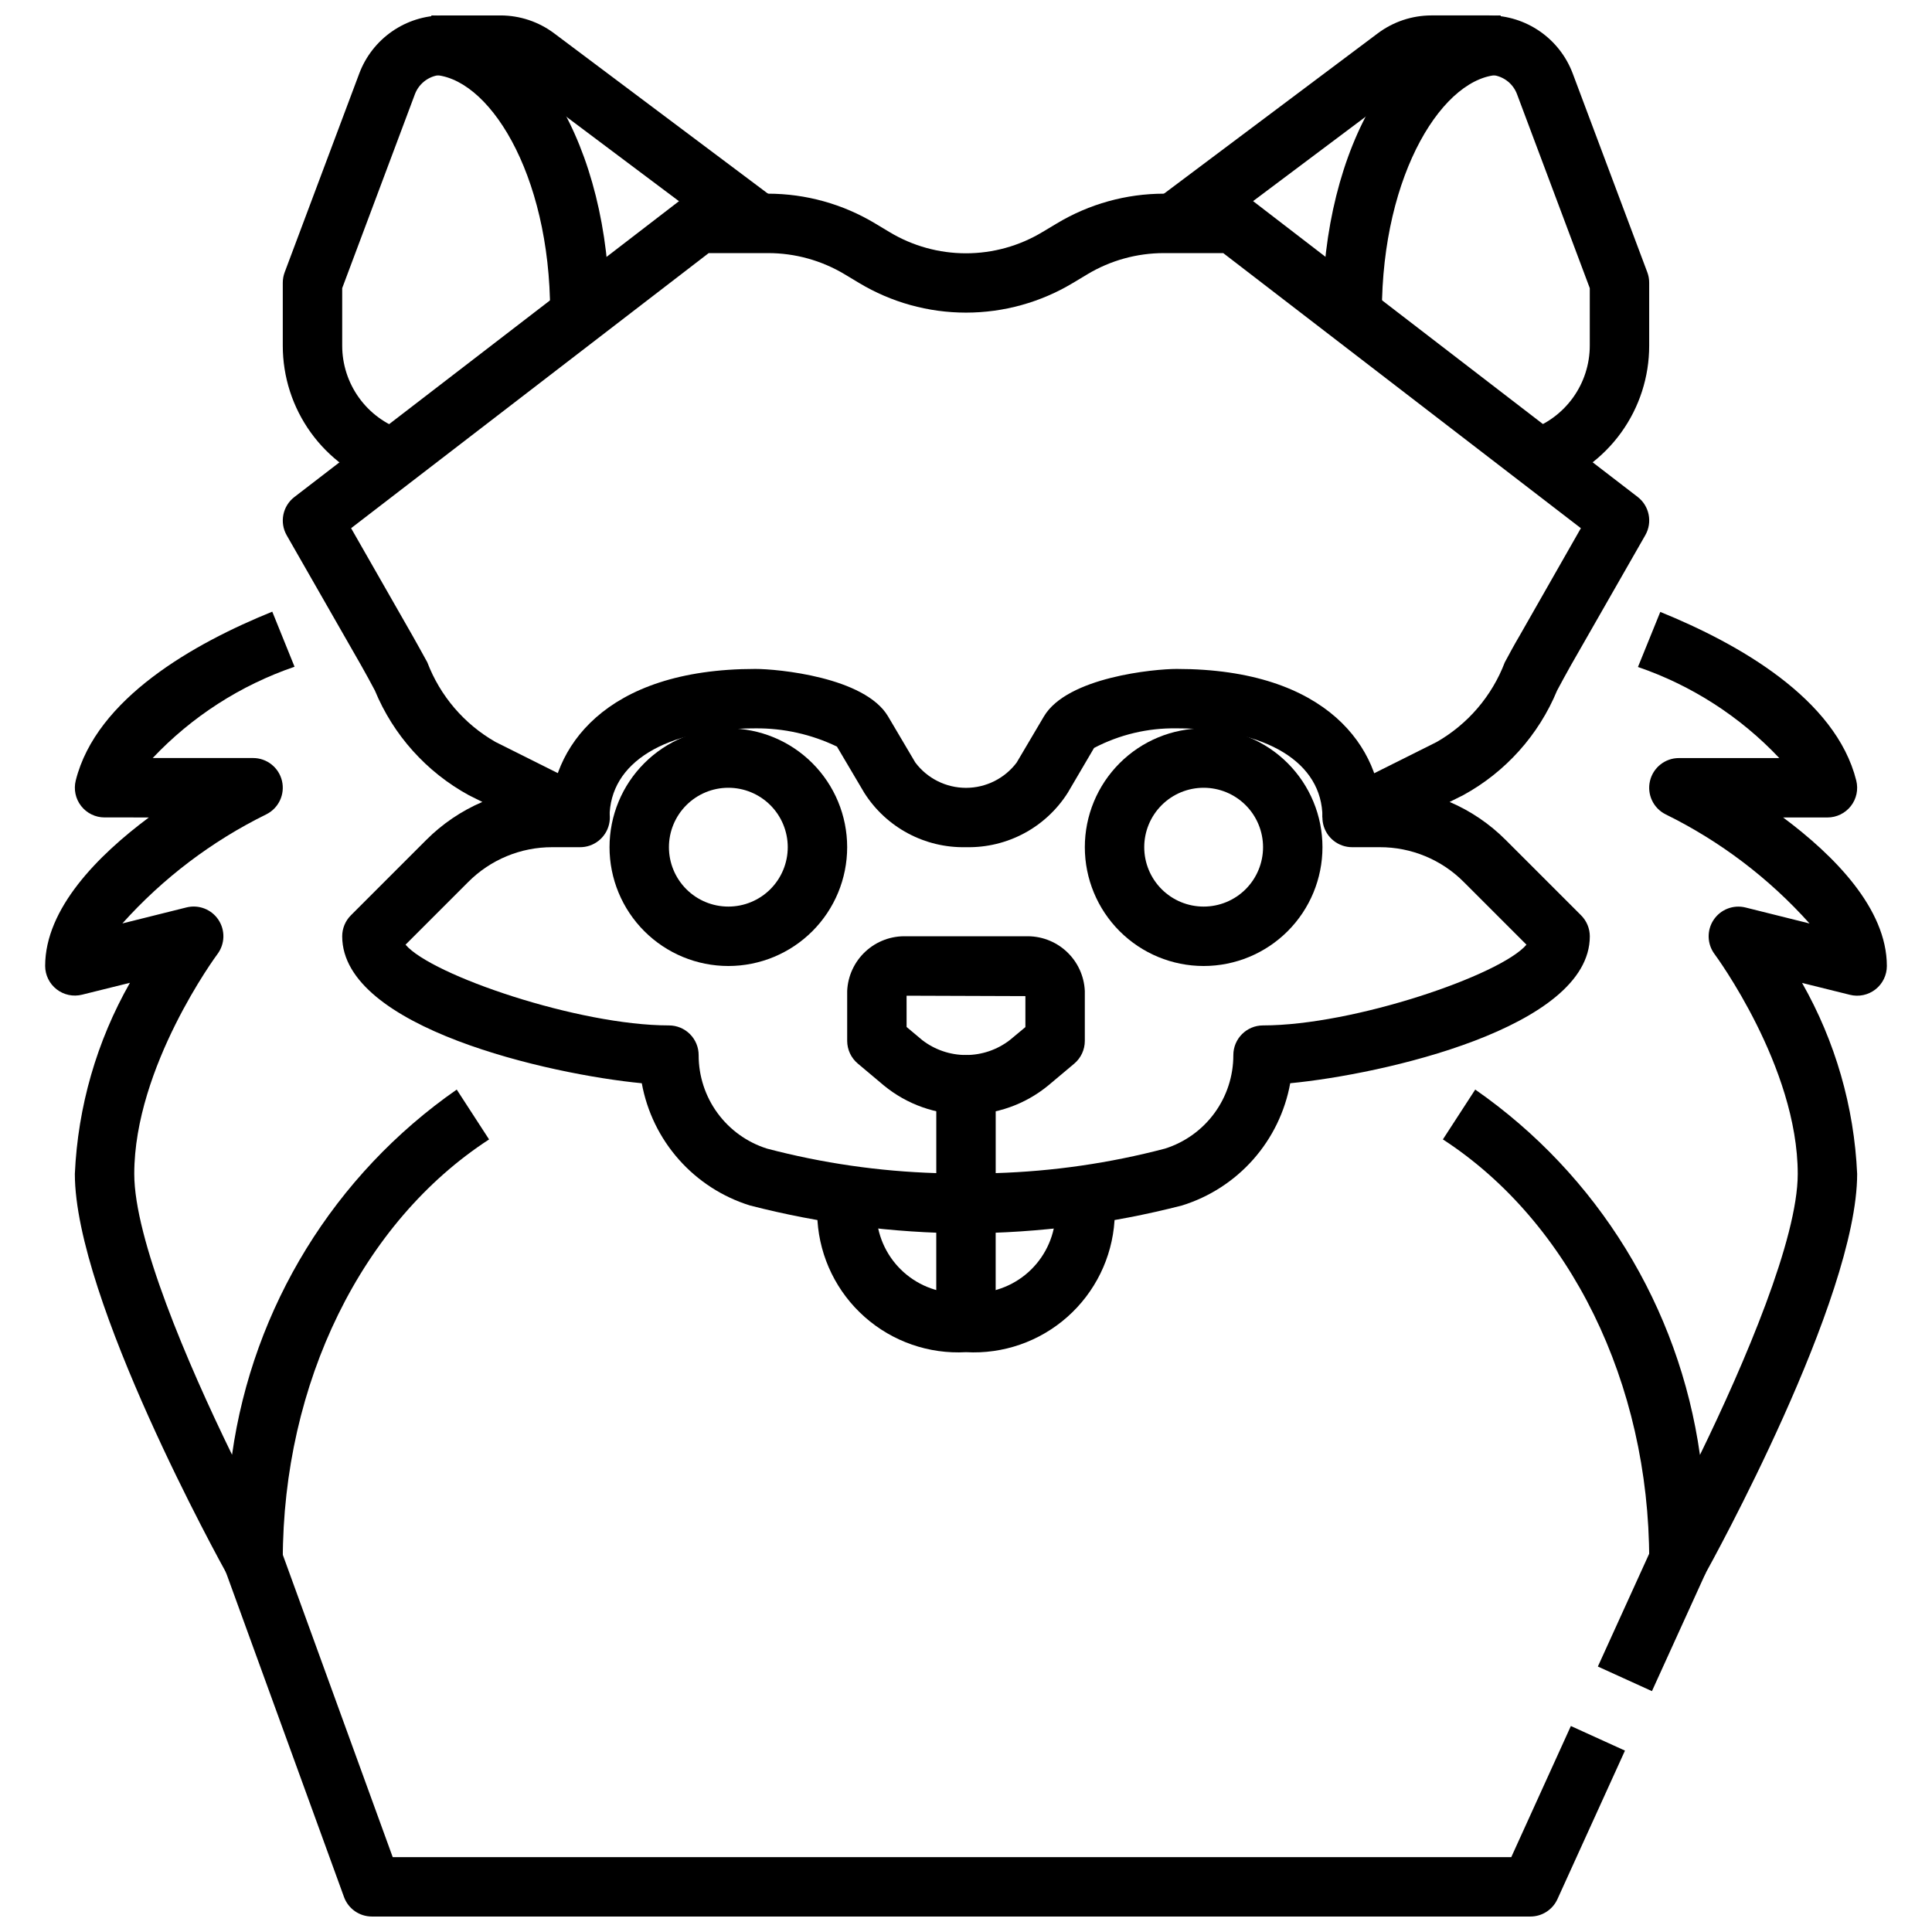
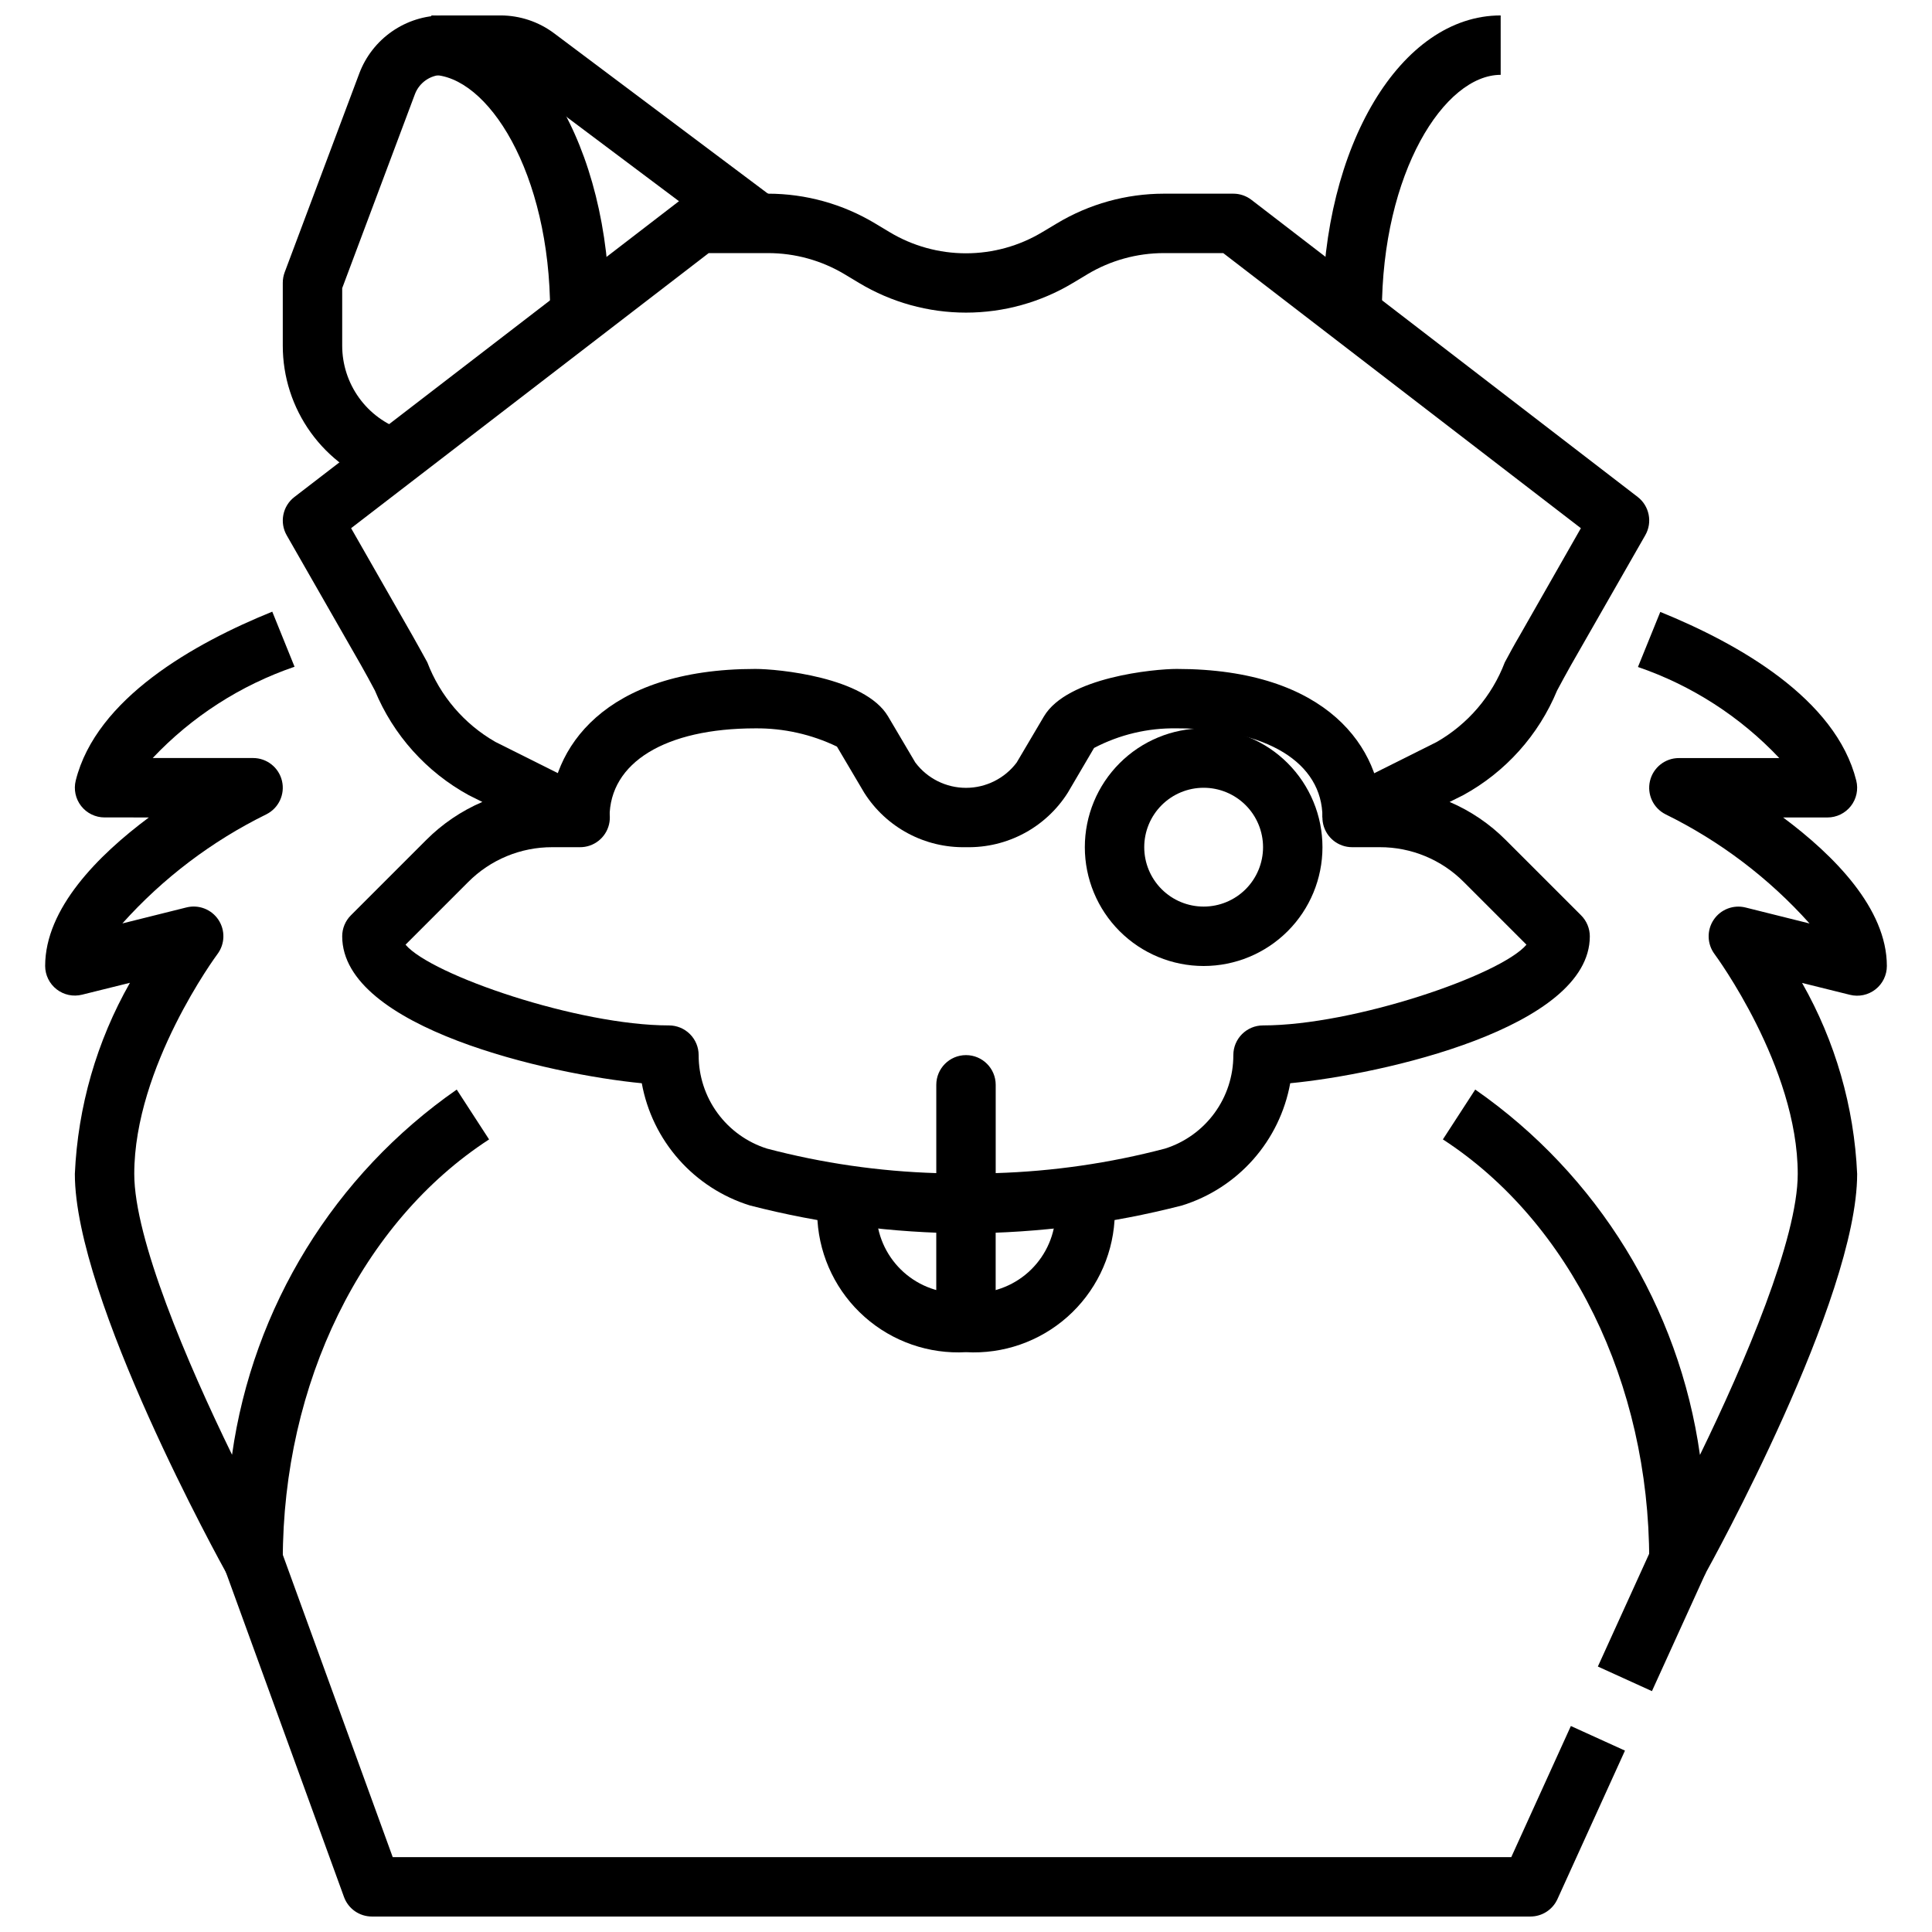
<svg xmlns="http://www.w3.org/2000/svg" width="800px" height="800px" version="1.1" viewBox="144 144 512 512">
  <defs>
    <clipPath id="e">
-       <path d="m450 148.09h132v125.91h-132z" />
-     </clipPath>
+       </clipPath>
    <clipPath id="d">
      <path d="m494 148.09h48v78.906h-48z" />
    </clipPath>
    <clipPath id="c">
      <path d="m218 148.09h132v125.91h-132z" />
    </clipPath>
    <clipPath id="b">
      <path d="m258 148.09h48v78.906h-48z" />
    </clipPath>
    <clipPath id="a">
      <path d="m203 554h372v97.902h-372z" />
    </clipPath>
  </defs>
-   <path d="m400 439.36c-7.934 0.062-15.637-2.66-21.77-7.699l-6.91-5.809c-1.773-1.488-2.801-3.684-2.809-6v-13.234c0.176-4.004 1.934-7.777 4.883-10.492s6.856-4.152 10.859-4h31.488c4.008-0.152 7.91 1.285 10.859 4 2.953 2.715 4.707 6.488 4.887 10.492v13.234c0 2.328-1.031 4.535-2.812 6.031l-6.918 5.809c-6.129 5.027-13.832 7.742-21.758 7.668zm-15.742-23.199 4.109 3.449h-0.004c3.328 2.578 7.422 3.981 11.637 3.981 4.211 0 8.305-1.402 11.633-3.981l4.109-3.418v-8.211l-31.488-0.109z" />
  <path d="m400 502.34c-9.832 0.551-19.484-2.805-26.855-9.336-7.371-6.527-11.867-15.703-12.508-25.531v-12.367h15.742v12.367h0.004c0.664 5.641 3.504 10.793 7.918 14.367 4.41 3.57 10.043 5.277 15.699 4.754 5.652 0.523 11.285-1.184 15.699-4.754 4.41-3.574 7.25-8.727 7.914-14.367v-12.367h15.742v12.367h0.004c-0.641 9.828-5.137 19.004-12.508 25.531-7.371 6.531-17.02 9.887-26.852 9.336z" />
  <path d="m462.98 400c-8.352 0-16.363-3.32-22.266-9.223-5.906-5.906-9.223-13.914-9.223-22.266 0-8.352 3.316-16.363 9.223-22.266 5.902-5.906 13.914-9.223 22.266-9.223 8.348 0 16.359 3.316 22.262 9.223 5.906 5.902 9.223 13.914 9.223 22.266 0 8.352-3.316 16.359-9.223 22.266-5.902 5.902-13.914 9.223-22.262 9.223zm0-47.23v-0.004c-4.176 0-8.184 1.66-11.133 4.613-2.953 2.953-4.613 6.957-4.613 11.133s1.66 8.18 4.613 11.133c2.949 2.953 6.957 4.609 11.133 4.609 4.172 0 8.18-1.656 11.133-4.609 2.949-2.953 4.609-6.957 4.609-11.133s-1.66-8.18-4.609-11.133c-2.953-2.953-6.961-4.613-11.133-4.613z" />
  <g clip-path="url(#e)">
    <path d="m552.05 273.64-4.977-14.957 2.086-0.691c4.699-1.566 8.789-4.574 11.684-8.59 2.898-4.019 4.461-8.844 4.465-13.801v-15.238l-19.289-51.422c-1.152-3.07-4.086-5.106-7.367-5.109h-15.328c-1.703 0.004-3.359 0.559-4.723 1.578l-58.781 44.082-9.445-12.598 58.781-44.082c4.09-3.059 9.062-4.715 14.168-4.723h15.328c4.805 0.016 9.492 1.488 13.438 4.227 3.949 2.734 6.973 6.606 8.676 11.102l19.789 52.742c0.332 0.887 0.5 1.828 0.496 2.777v16.664c0.008 8.262-2.586 16.316-7.418 23.02-4.828 6.703-11.648 11.715-19.488 14.32z" />
  </g>
  <g clip-path="url(#d)">
    <path d="m510.21 226.81h-15.746c0-44.137 20.75-78.719 47.23-78.719l0.004 15.742c-14.895 0-31.488 25.871-31.488 62.977z" />
  </g>
-   <path d="m337.02 400c-8.352 0-16.363-3.32-22.266-9.223-5.906-5.906-9.223-13.914-9.223-22.266 0-8.352 3.316-16.363 9.223-22.266 5.902-5.906 13.914-9.223 22.266-9.223 8.352 0 16.359 3.316 22.266 9.223 5.902 5.902 9.223 13.914 9.223 22.266 0 8.352-3.32 16.359-9.223 22.266-5.906 5.902-13.914 9.223-22.266 9.223zm0-47.23v-0.004c-4.176 0-8.18 1.66-11.133 4.613s-4.613 6.957-4.613 11.133 1.66 8.18 4.613 11.133 6.957 4.609 11.133 4.609c4.176 0 8.18-1.656 11.133-4.609s4.609-6.957 4.609-11.133-1.656-8.18-4.609-11.133-6.957-4.613-11.133-4.613z" />
  <path d="m400 470.85c-19.316-0.09-38.547-2.57-57.254-7.387-7.281-2.262-13.805-6.481-18.855-12.191-5.055-5.711-8.445-12.695-9.809-20.199-24.293-2.332-79.395-14.66-79.395-38.945 0-2.086 0.828-4.09 2.305-5.562l19.965-19.965c4.266-4.277 9.312-7.699 14.871-10.078l-3.598-1.793c-11.223-6.137-20.004-15.93-24.887-27.75-1.156-2.164-2.363-4.418-3.691-6.746l-19.672-34.375c-1.949-3.414-1.082-7.742 2.031-10.141l102.34-78.719c1.371-1.074 3.062-1.66 4.801-1.672h18.406c9.984 0.008 19.781 2.731 28.34 7.875l3.84 2.305c6.113 3.68 13.113 5.621 20.25 5.621 7.133 0 14.133-1.941 20.246-5.621l3.856-2.305c8.559-5.144 18.355-7.867 28.34-7.875h18.422c1.738 0.004 3.426 0.578 4.801 1.641l102.34 78.719c3.113 2.398 3.981 6.727 2.031 10.141l-19.68 34.41c-1.332 2.363-2.535 4.582-3.691 6.746v-0.004c-4.887 11.82-13.668 21.613-24.891 27.75l-3.598 1.793c5.555 2.379 10.602 5.801 14.867 10.078l19.965 19.965c1.484 1.473 2.316 3.473 2.324 5.562 0 24.285-55.066 36.613-79.398 38.941v0.004c-1.363 7.504-4.754 14.492-9.809 20.203-5.055 5.711-11.578 9.926-18.863 12.188-18.703 4.816-37.93 7.297-57.242 7.387zm7.871-39.359v23.395c15.152-0.461 30.207-2.641 44.871-6.496 5.262-1.664 9.855-4.965 13.109-9.418 3.258-4.457 5.008-9.836 4.996-15.355 0-4.348 3.523-7.871 7.871-7.871 23.992 0 62.977-13.328 69.809-21.395l-16.617-16.617c-5.891-5.922-13.91-9.242-22.262-9.219h-7.312c-3.656 0.004-6.832-2.508-7.672-6.066-0.836-3.555 0.883-7.223 4.152-8.852l25.914-12.957c8.277-4.734 14.656-12.195 18.051-21.105 1.219-2.281 2.504-4.652 3.938-7.086l16.23-28.473-94.777-72.902h-15.746c-7.133 0.004-14.133 1.941-20.254 5.606l-3.832 2.305h-0.004c-8.555 5.144-18.352 7.863-28.336 7.863-9.988 0-19.785-2.719-28.34-7.863l-3.832-2.305h-0.004c-6.125-3.668-13.129-5.606-20.27-5.606h-15.742l-94.766 72.902 16.254 28.449c1.402 2.457 2.684 4.824 3.938 7.086 3.394 8.91 9.773 16.371 18.051 21.105l25.914 12.957c3.305 1.617 5.047 5.305 4.199 8.883-0.848 3.582-4.062 6.094-7.738 6.059h-7.316c-8.352-0.023-16.367 3.297-22.262 9.219l-16.617 16.617c6.832 8.066 45.816 21.395 69.809 21.395 2.09 0 4.09 0.828 5.566 2.305s2.305 3.481 2.305 5.566c-0.012 5.519 1.738 10.898 4.996 15.355 3.258 4.453 7.848 7.754 13.113 9.418 14.66 3.856 29.715 6.035 44.867 6.496v-23.395c0-4.348 3.527-7.875 7.875-7.875s7.871 3.527 7.871 7.875z" />
  <g clip-path="url(#c)">
    <path d="m247.94 273.64-2.094-0.699c-7.84-2.606-14.66-7.617-19.488-14.32-4.832-6.703-7.426-14.758-7.418-23.02v-16.664c0-0.941 0.168-1.879 0.496-2.762l19.789-52.742c1.699-4.496 4.723-8.371 8.672-11.109 3.949-2.742 8.637-4.219 13.441-4.234h15.328c5.109 0.008 10.078 1.664 14.168 4.723l58.781 44.082-9.445 12.598-58.781-44.082c-1.363-1.02-3.019-1.574-4.723-1.578h-15.328c-3.277 0.016-6.211 2.047-7.375 5.109l-19.277 51.422v15.242-0.004c0 4.957 1.559 9.789 4.457 13.809 2.894 4.023 6.984 7.027 11.688 8.598l2.086 0.691z" />
  </g>
  <g clip-path="url(#b)">
    <path d="m305.54 226.81h-15.746c0-37.109-16.594-62.977-31.488-62.977v-15.742c26.484 0 47.234 34.582 47.234 78.719z" />
  </g>
  <path d="m400 368.51c-10.902 0.258-21.137-5.219-26.973-14.43l-7.227-12.227c-6.742-3.246-14.141-4.898-21.621-4.832-23.84 0-38.645 9.043-38.645 23.613h-15.746c0-18.16 14.25-39.359 54.387-39.359 5.863 0 29.008 2.133 35.18 12.594l7.219 12.219h0.004c3.172 4.219 8.145 6.699 13.422 6.699s10.246-2.481 13.422-6.699l7.219-12.219c6.172-10.438 29.316-12.594 35.18-12.594 40.137 0 54.387 21.199 54.387 39.359h-15.746c0-14.57-14.809-23.617-38.645-23.617l0.004 0.004c-7.617-0.129-15.141 1.656-21.887 5.195l-6.965 11.863c-5.836 9.211-16.07 14.688-26.969 14.43z" />
  <path d="m211.07 565.31c-2.859-0.004-5.492-1.555-6.879-4.055-1.648-2.961-40.355-73.008-40.355-106.16 0.793-17.797 5.793-35.152 14.598-50.641l-12.684 3.148c-2.348 0.59-4.836 0.066-6.746-1.422-1.91-1.484-3.031-3.769-3.039-6.188 0-15.223 14.004-29.316 27.488-39.359l-11.742-0.004c-2.426 0-4.715-1.117-6.207-3.027-1.492-1.91-2.019-4.402-1.43-6.758 5.441-21.75 31.324-36.336 52.082-44.746l5.902 14.594v0.004c-14.309 4.894-27.207 13.195-37.59 24.191h26.602c3.648 0 6.82 2.508 7.66 6.059 0.84 3.551-0.871 7.215-4.133 8.852-14.457 7.106-27.414 16.926-38.164 28.922l16.957-4.234c3.234-0.824 6.641 0.484 8.492 3.262 1.852 2.781 1.746 6.426-0.258 9.098-0.223 0.289-22.043 29.84-22.043 58.25 0 17.168 13.988 49.988 25.914 74.43 5.527-39.133 27.102-74.199 59.543-96.777l8.574 13.211c-33.723 21.898-54.672 64.613-54.672 111.47 0 3.59-2.422 6.723-5.894 7.621-0.648 0.164-1.309 0.25-1.977 0.254z" />
  <path d="m588.93 565.31c-0.664-0.004-1.328-0.09-1.973-0.254-3.473-0.898-5.898-4.031-5.898-7.621 0-46.863-20.957-89.582-54.68-111.48l8.574-13.211v0.004c32.457 22.582 54.039 57.672 59.551 96.824 11.926-24.488 25.914-57.316 25.914-74.469 0-28.41-21.82-57.961-22.043-58.254l0.004 0.004c-1.996-2.668-2.098-6.305-0.254-9.078 1.848-2.773 5.238-4.086 8.473-3.273l16.957 4.234h-0.004c-10.742-11.992-23.691-21.812-38.137-28.922-3.273-1.629-4.992-5.297-4.152-8.852 0.84-3.559 4.016-6.07 7.668-6.066h26.602c-10.344-10.965-23.199-19.25-37.457-24.137l5.918-14.594c20.684 8.398 46.504 22.984 51.934 44.688 0.59 2.356 0.062 4.848-1.43 6.758-1.492 1.91-3.781 3.027-6.203 3.027h-11.746c13.484 10.047 27.488 24.137 27.488 39.363 0 2.422-1.117 4.711-3.027 6.203-1.914 1.492-4.406 2.019-6.758 1.43l-12.684-3.148h0.004c8.797 15.48 13.801 32.828 14.594 50.617 0 33.148-38.707 103.2-40.352 106.15v0.004c-1.387 2.5-4.023 4.051-6.883 4.055z" />
  <path d="m392.12 455.1h15.742v39.359h-15.742z" />
  <path d="m567.45 585.65 14.32-31.477 14.332 6.519-14.32 31.477z" />
  <g clip-path="url(#a)">
    <path d="m549.57 651.9h-307.01c-3.312 0-6.269-2.066-7.398-5.18l-31.488-86.594 14.801-5.383 29.598 81.414h296.43l15.793-34.746 14.336 6.519-17.895 39.359v-0.004c-1.277 2.809-4.078 4.613-7.164 4.613z" />
  </g>
</svg>